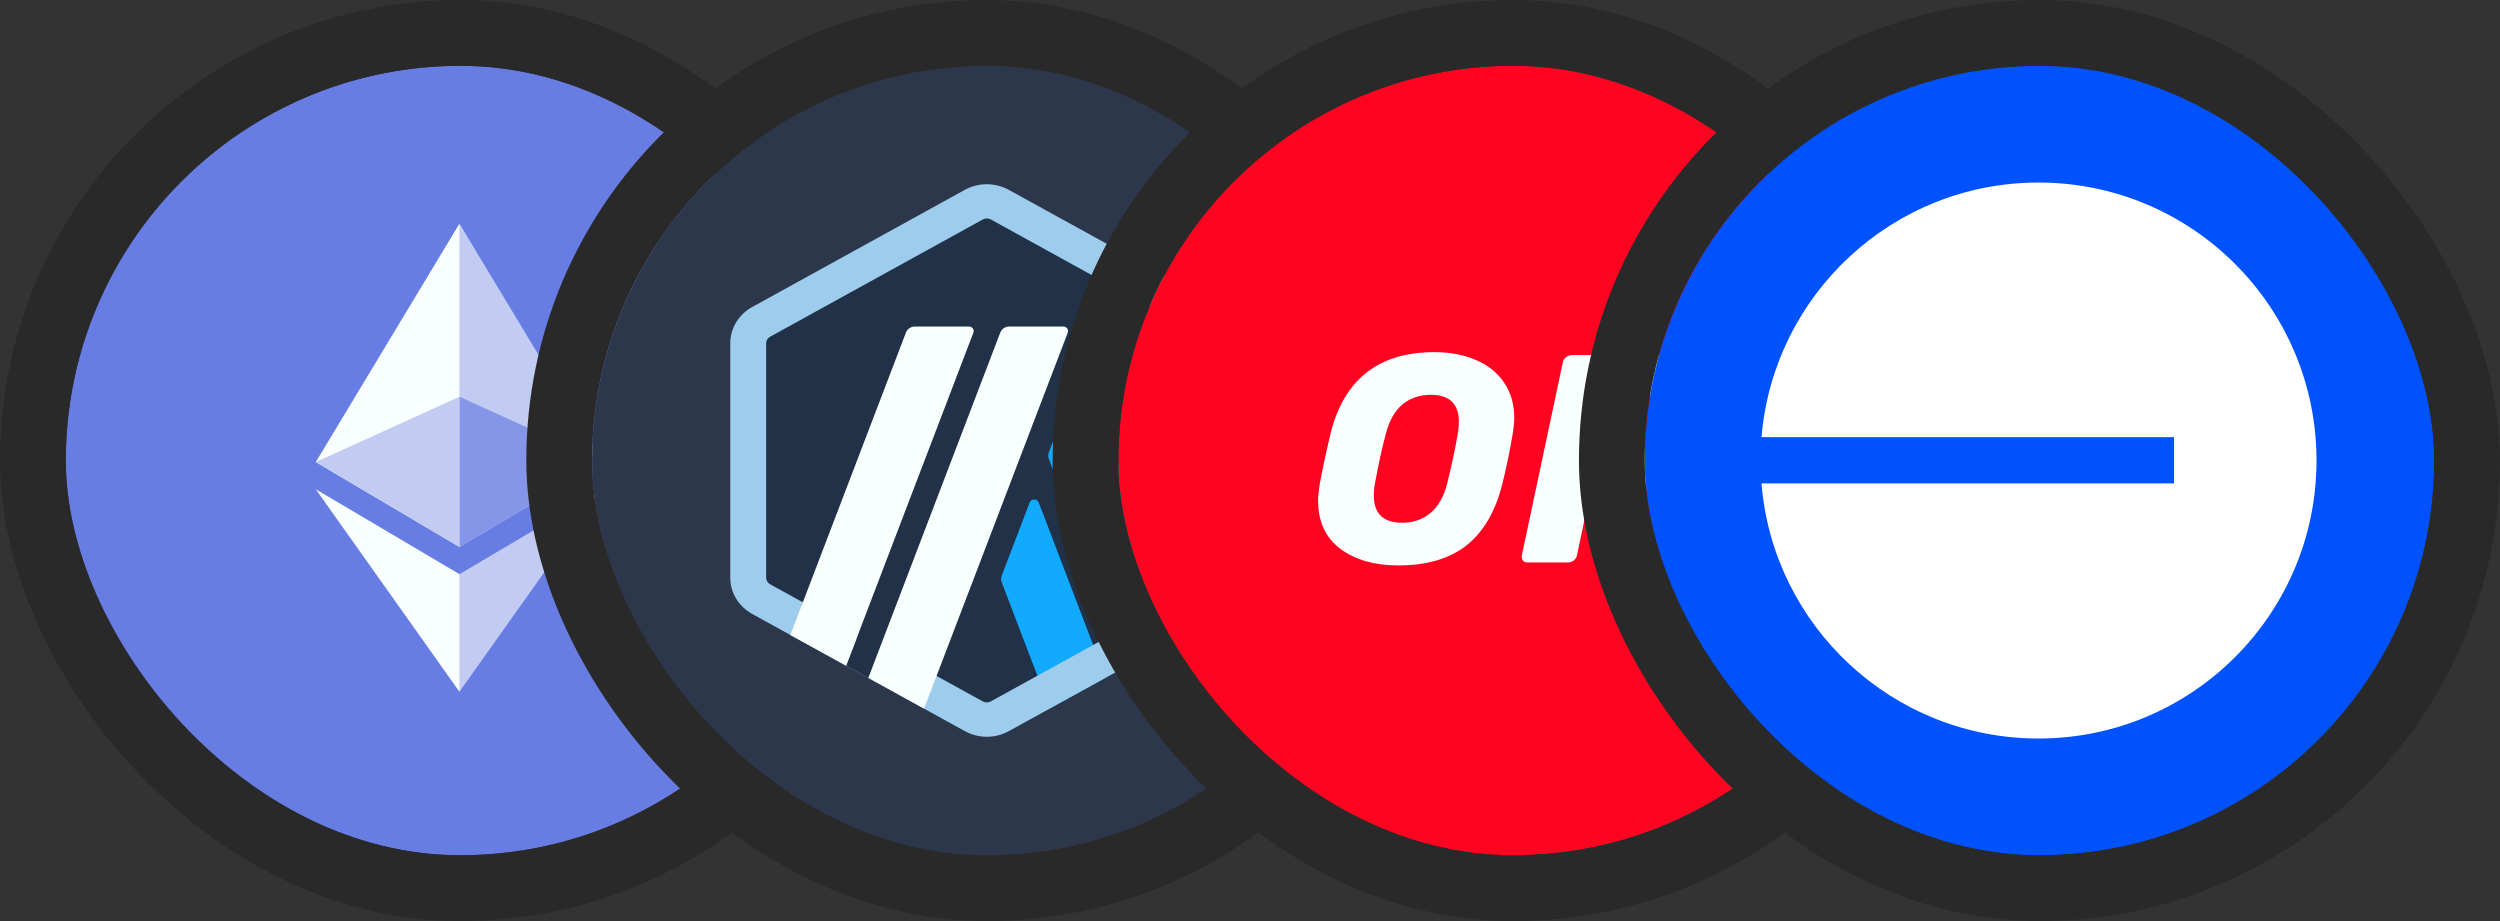
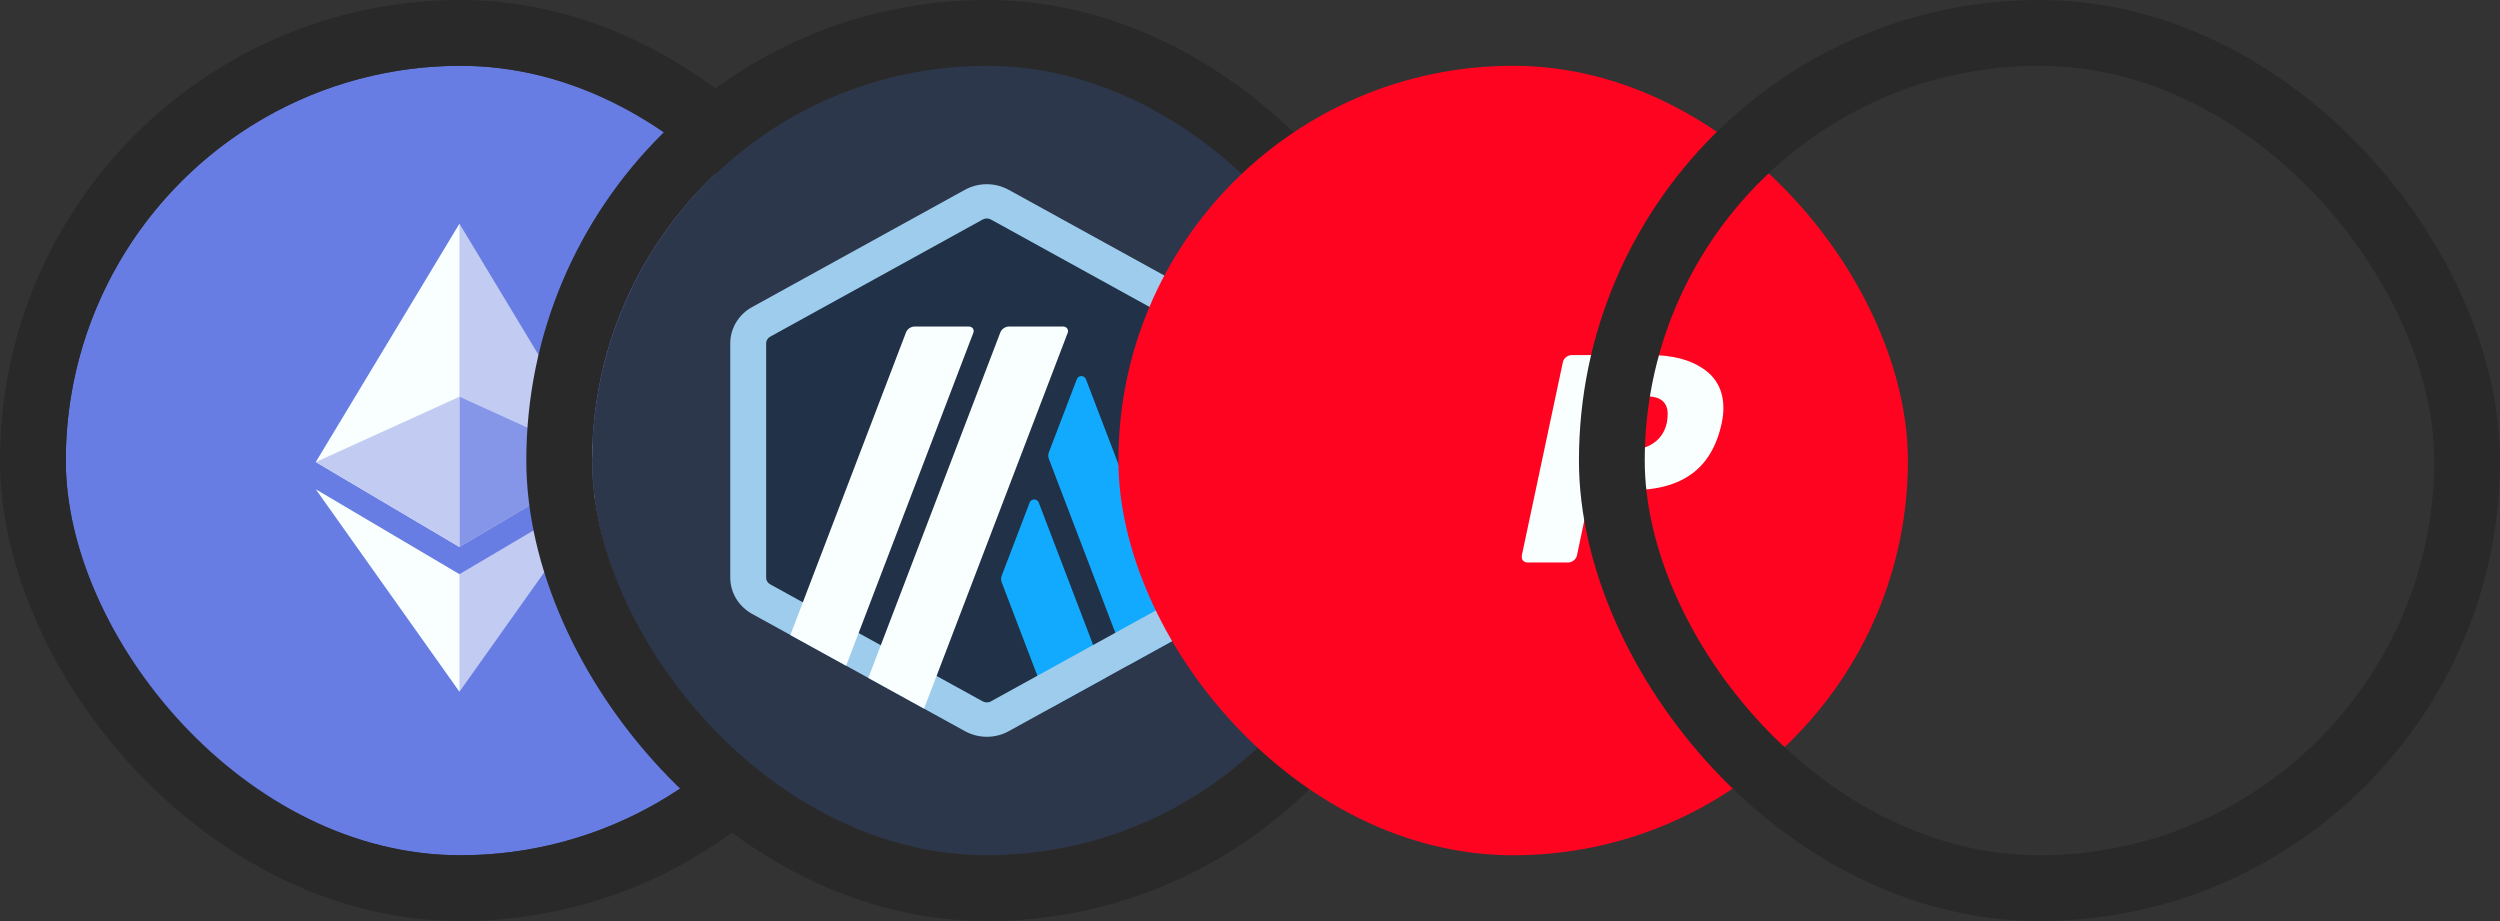
<svg xmlns="http://www.w3.org/2000/svg" width="76" height="28" viewBox="0 0 76 28" fill="none">
  <rect x="0" y="0" width="76" height="28" fill="#333333" stroke="none" />
  <g clip-path="url(#clip0_12809_108392)">
    <circle cx="14" cy="14" r="12" fill="#687DE3" />
    <path d="M13.967 6.8L13.872 7.124V16.533L13.967 16.628L18.335 14.046L13.967 6.8Z" fill="#C2CBF2" />
    <path d="M13.967 6.8L9.6 14.046L13.967 16.628V12.061V6.8Z" fill="#F8FFFE" />
    <path d="M13.967 17.455L13.914 17.52V20.872L13.967 21.029L18.337 14.874L13.967 17.455Z" fill="#C2CBF2" />
    <path d="M13.967 21.029V17.455L9.6 14.874L13.967 21.029Z" fill="#F8FFFE" />
    <path d="M13.967 16.628L18.334 14.046L13.967 12.061V16.628Z" fill="#8596E8" />
    <path d="M9.6 14.046L13.967 16.628V12.061L9.6 14.046Z" fill="#C2CBF2" />
  </g>
  <rect x="1" y="1" width="26" height="26" rx="13" stroke="#292929" stroke-width="2" />
  <g clip-path="url(#clip1_12809_108392)">
    <circle cx="30" cy="14" r="12" fill="#2C374B" />
    <path d="M22.792 10.706V17.291C22.792 17.712 23.027 18.1 23.409 18.31L29.383 21.603C29.765 21.813 30.234 21.813 30.615 21.603L36.59 18.31C36.971 18.1 37.206 17.712 37.206 17.291V10.706C37.206 10.286 36.971 9.897 36.59 9.687L30.615 6.394C30.234 6.185 29.765 6.185 29.383 6.394L23.407 9.687C23.026 9.897 22.792 10.286 22.792 10.706Z" fill="#213147" />
    <path d="M31.302 15.276L30.45 17.506C30.427 17.568 30.427 17.636 30.45 17.698L31.916 21.535L33.612 20.601L31.577 15.276C31.531 15.153 31.349 15.153 31.302 15.276Z" fill="#12AAFF" />
    <path d="M33.011 11.525C32.965 11.402 32.783 11.402 32.737 11.525L31.884 13.755C31.861 13.817 31.861 13.884 31.884 13.947L34.286 20.23L35.982 19.295L33.011 11.525Z" fill="#12AAFF" />
    <path d="M29.999 6.641C30.041 6.641 30.082 6.652 30.12 6.671L36.586 10.235C36.661 10.276 36.707 10.353 36.707 10.434V17.56C36.707 17.642 36.661 17.718 36.586 17.76L30.12 21.323C30.084 21.344 30.041 21.353 29.999 21.353C29.957 21.353 29.915 21.342 29.877 21.323L23.412 17.762C23.337 17.721 23.291 17.644 23.291 17.563V10.436C23.291 10.353 23.337 10.277 23.412 10.236L29.877 6.672C29.915 6.652 29.957 6.641 29.999 6.641ZM29.999 5.6C29.769 5.6 29.538 5.657 29.331 5.771L22.867 9.333C22.454 9.56 22.2 9.981 22.2 10.436V17.561C22.2 18.016 22.454 18.436 22.867 18.664L29.333 22.227C29.54 22.34 29.769 22.398 30 22.398C30.23 22.398 30.461 22.342 30.667 22.227L37.133 18.664C37.546 18.436 37.8 18.016 37.8 17.561V10.436C37.8 9.981 37.546 9.56 37.133 9.333L30.666 5.771C30.459 5.657 30.228 5.6 29.999 5.6Z" fill="#9DCCED" />
-     <path d="M25.722 20.238L26.317 18.683L27.514 19.633L26.395 20.609L25.722 20.238Z" fill="#213147" />
    <path d="M29.454 9.926H27.815C27.692 9.926 27.582 9.999 27.541 10.109L24.027 19.304L25.722 20.238L29.591 10.113C29.627 10.022 29.557 9.926 29.454 9.926Z" fill="#F8FFFE" />
    <path d="M32.322 9.926H30.683C30.561 9.926 30.451 9.999 30.409 10.109L26.397 20.608L28.092 21.542L32.46 10.113C32.494 10.022 32.423 9.926 32.322 9.926Z" fill="#F8FFFE" />
  </g>
  <rect x="17" y="1" width="26" height="26" rx="13" stroke="#292929" stroke-width="2" />
  <g clip-path="url(#clip2_12809_108392)">
    <path d="M46 26C52.627 26 58 20.627 58 14C58 7.373 52.627 2 46 2C39.373 2 34 7.373 34 14C34 20.627 39.373 26 46 26Z" fill="#FF0420" />
-     <path d="M42.503 17.189C41.788 17.189 41.203 17.021 40.746 16.685C40.296 16.343 40.071 15.856 40.071 15.226C40.071 15.094 40.086 14.932 40.116 14.74C40.194 14.307 40.305 13.788 40.449 13.181C40.857 11.53 41.911 10.705 43.61 10.705C44.073 10.705 44.487 10.783 44.853 10.939C45.22 11.089 45.508 11.317 45.718 11.623C45.928 11.924 46.033 12.284 46.033 12.704C46.033 12.83 46.018 12.989 45.988 13.181C45.898 13.716 45.79 14.235 45.664 14.74C45.454 15.562 45.09 16.178 44.574 16.586C44.058 16.988 43.367 17.189 42.503 17.189ZM42.629 15.892C42.965 15.892 43.25 15.793 43.484 15.595C43.724 15.397 43.896 15.094 43.998 14.686C44.136 14.121 44.241 13.629 44.313 13.209C44.337 13.082 44.349 12.953 44.349 12.821C44.349 12.275 44.064 12.002 43.493 12.002C43.157 12.002 42.869 12.101 42.629 12.299C42.395 12.497 42.226 12.8 42.124 13.209C42.016 13.611 41.908 14.103 41.8 14.686C41.776 14.806 41.764 14.932 41.764 15.064C41.764 15.616 42.052 15.892 42.629 15.892Z" fill="#F8FFFE" />
    <path d="M46.447 17.099C46.38 17.099 46.329 17.078 46.293 17.036C46.263 16.988 46.254 16.934 46.266 16.874L47.509 11.02C47.521 10.954 47.554 10.9 47.608 10.858C47.662 10.816 47.719 10.795 47.779 10.795H50.175C50.842 10.795 51.376 10.933 51.778 11.209C52.187 11.485 52.391 11.884 52.391 12.407C52.391 12.557 52.373 12.713 52.337 12.875C52.187 13.566 51.883 14.076 51.427 14.406C50.977 14.737 50.358 14.902 49.572 14.902H48.356L47.942 16.874C47.93 16.94 47.897 16.994 47.843 17.036C47.788 17.078 47.731 17.099 47.671 17.099H46.447ZM49.635 13.659C49.887 13.659 50.106 13.59 50.292 13.452C50.484 13.314 50.611 13.115 50.671 12.857C50.689 12.755 50.698 12.665 50.698 12.587C50.698 12.413 50.647 12.281 50.544 12.191C50.442 12.095 50.268 12.047 50.022 12.047H48.941L48.599 13.659H49.635Z" fill="#F8FFFE" />
  </g>
-   <rect x="33" y="1" width="26" height="26" rx="13" stroke="#292929" stroke-width="2" />
  <g clip-path="url(#clip3_12809_108392)">
    <path d="M62 26C64.373 26 66.693 25.297 68.667 23.978C70.64 22.659 72.178 20.785 73.086 18.592C73.995 16.399 74.232 13.987 73.77 11.659C73.306 9.331 72.163 7.193 70.485 5.515C68.807 3.837 66.669 2.694 64.341 2.23C62.013 1.768 59.601 2.005 57.408 2.914C55.215 3.822 53.341 5.36 52.022 7.333C50.703 9.307 50 11.627 50 14C50 17.182 51.264 20.235 53.514 22.485C55.765 24.735 58.818 26 62 26Z" fill="#0052FF" />
    <path d="M61.971 22.451C66.638 22.451 70.422 18.667 70.422 14C70.422 9.333 66.638 5.549 61.971 5.549C57.544 5.549 53.912 8.955 53.55 13.289H66.09V14.696H53.549C53.903 19.038 57.539 22.451 61.971 22.451Z" fill="white" />
  </g>
  <rect x="49" y="1" width="26" height="26" rx="13" stroke="#292929" stroke-width="2" />
  <defs>
    <clipPath id="clip0_12809_108392">
      <rect x="2" y="2" width="24" height="24" rx="12" fill="white" />
    </clipPath>
    <clipPath id="clip1_12809_108392">
      <rect x="18" y="2" width="24" height="24" rx="12" fill="white" />
    </clipPath>
    <clipPath id="clip2_12809_108392">
      <rect x="34" y="2" width="24" height="24" rx="12" fill="white" />
    </clipPath>
    <clipPath id="clip3_12809_108392">
-       <rect x="50" y="2" width="24" height="24" rx="12" fill="white" />
-     </clipPath>
+       </clipPath>
  </defs>
</svg>